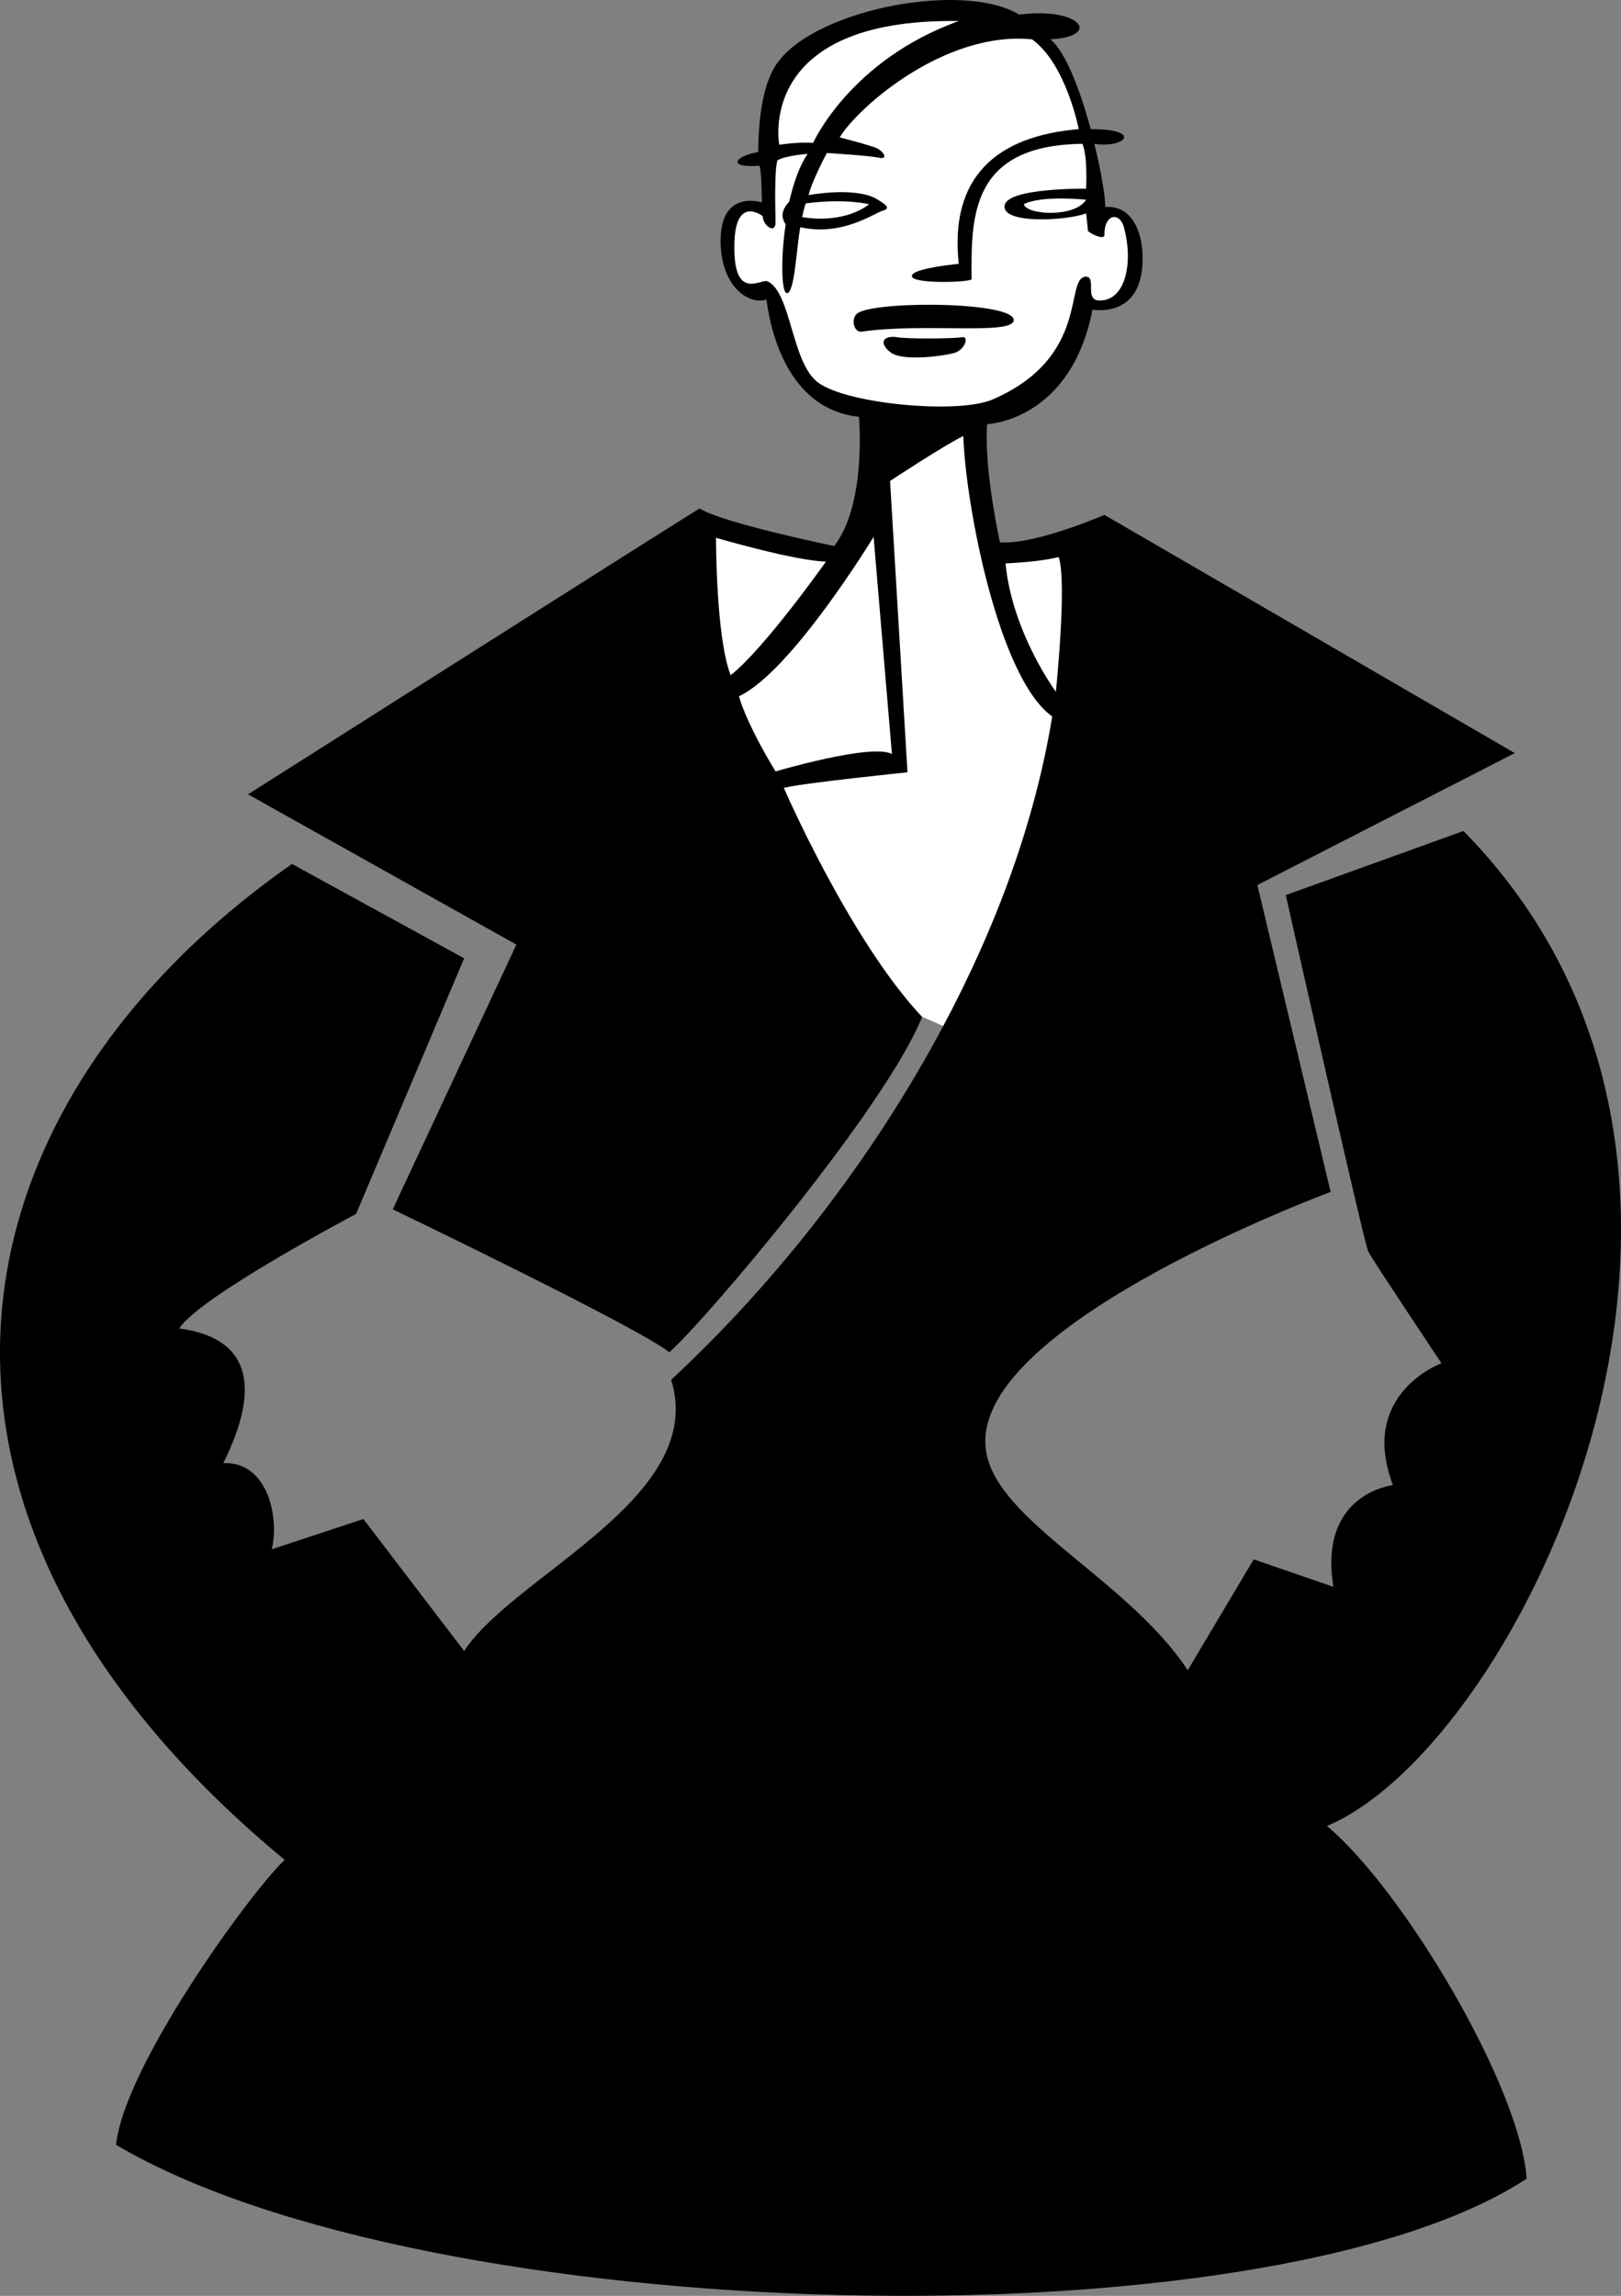
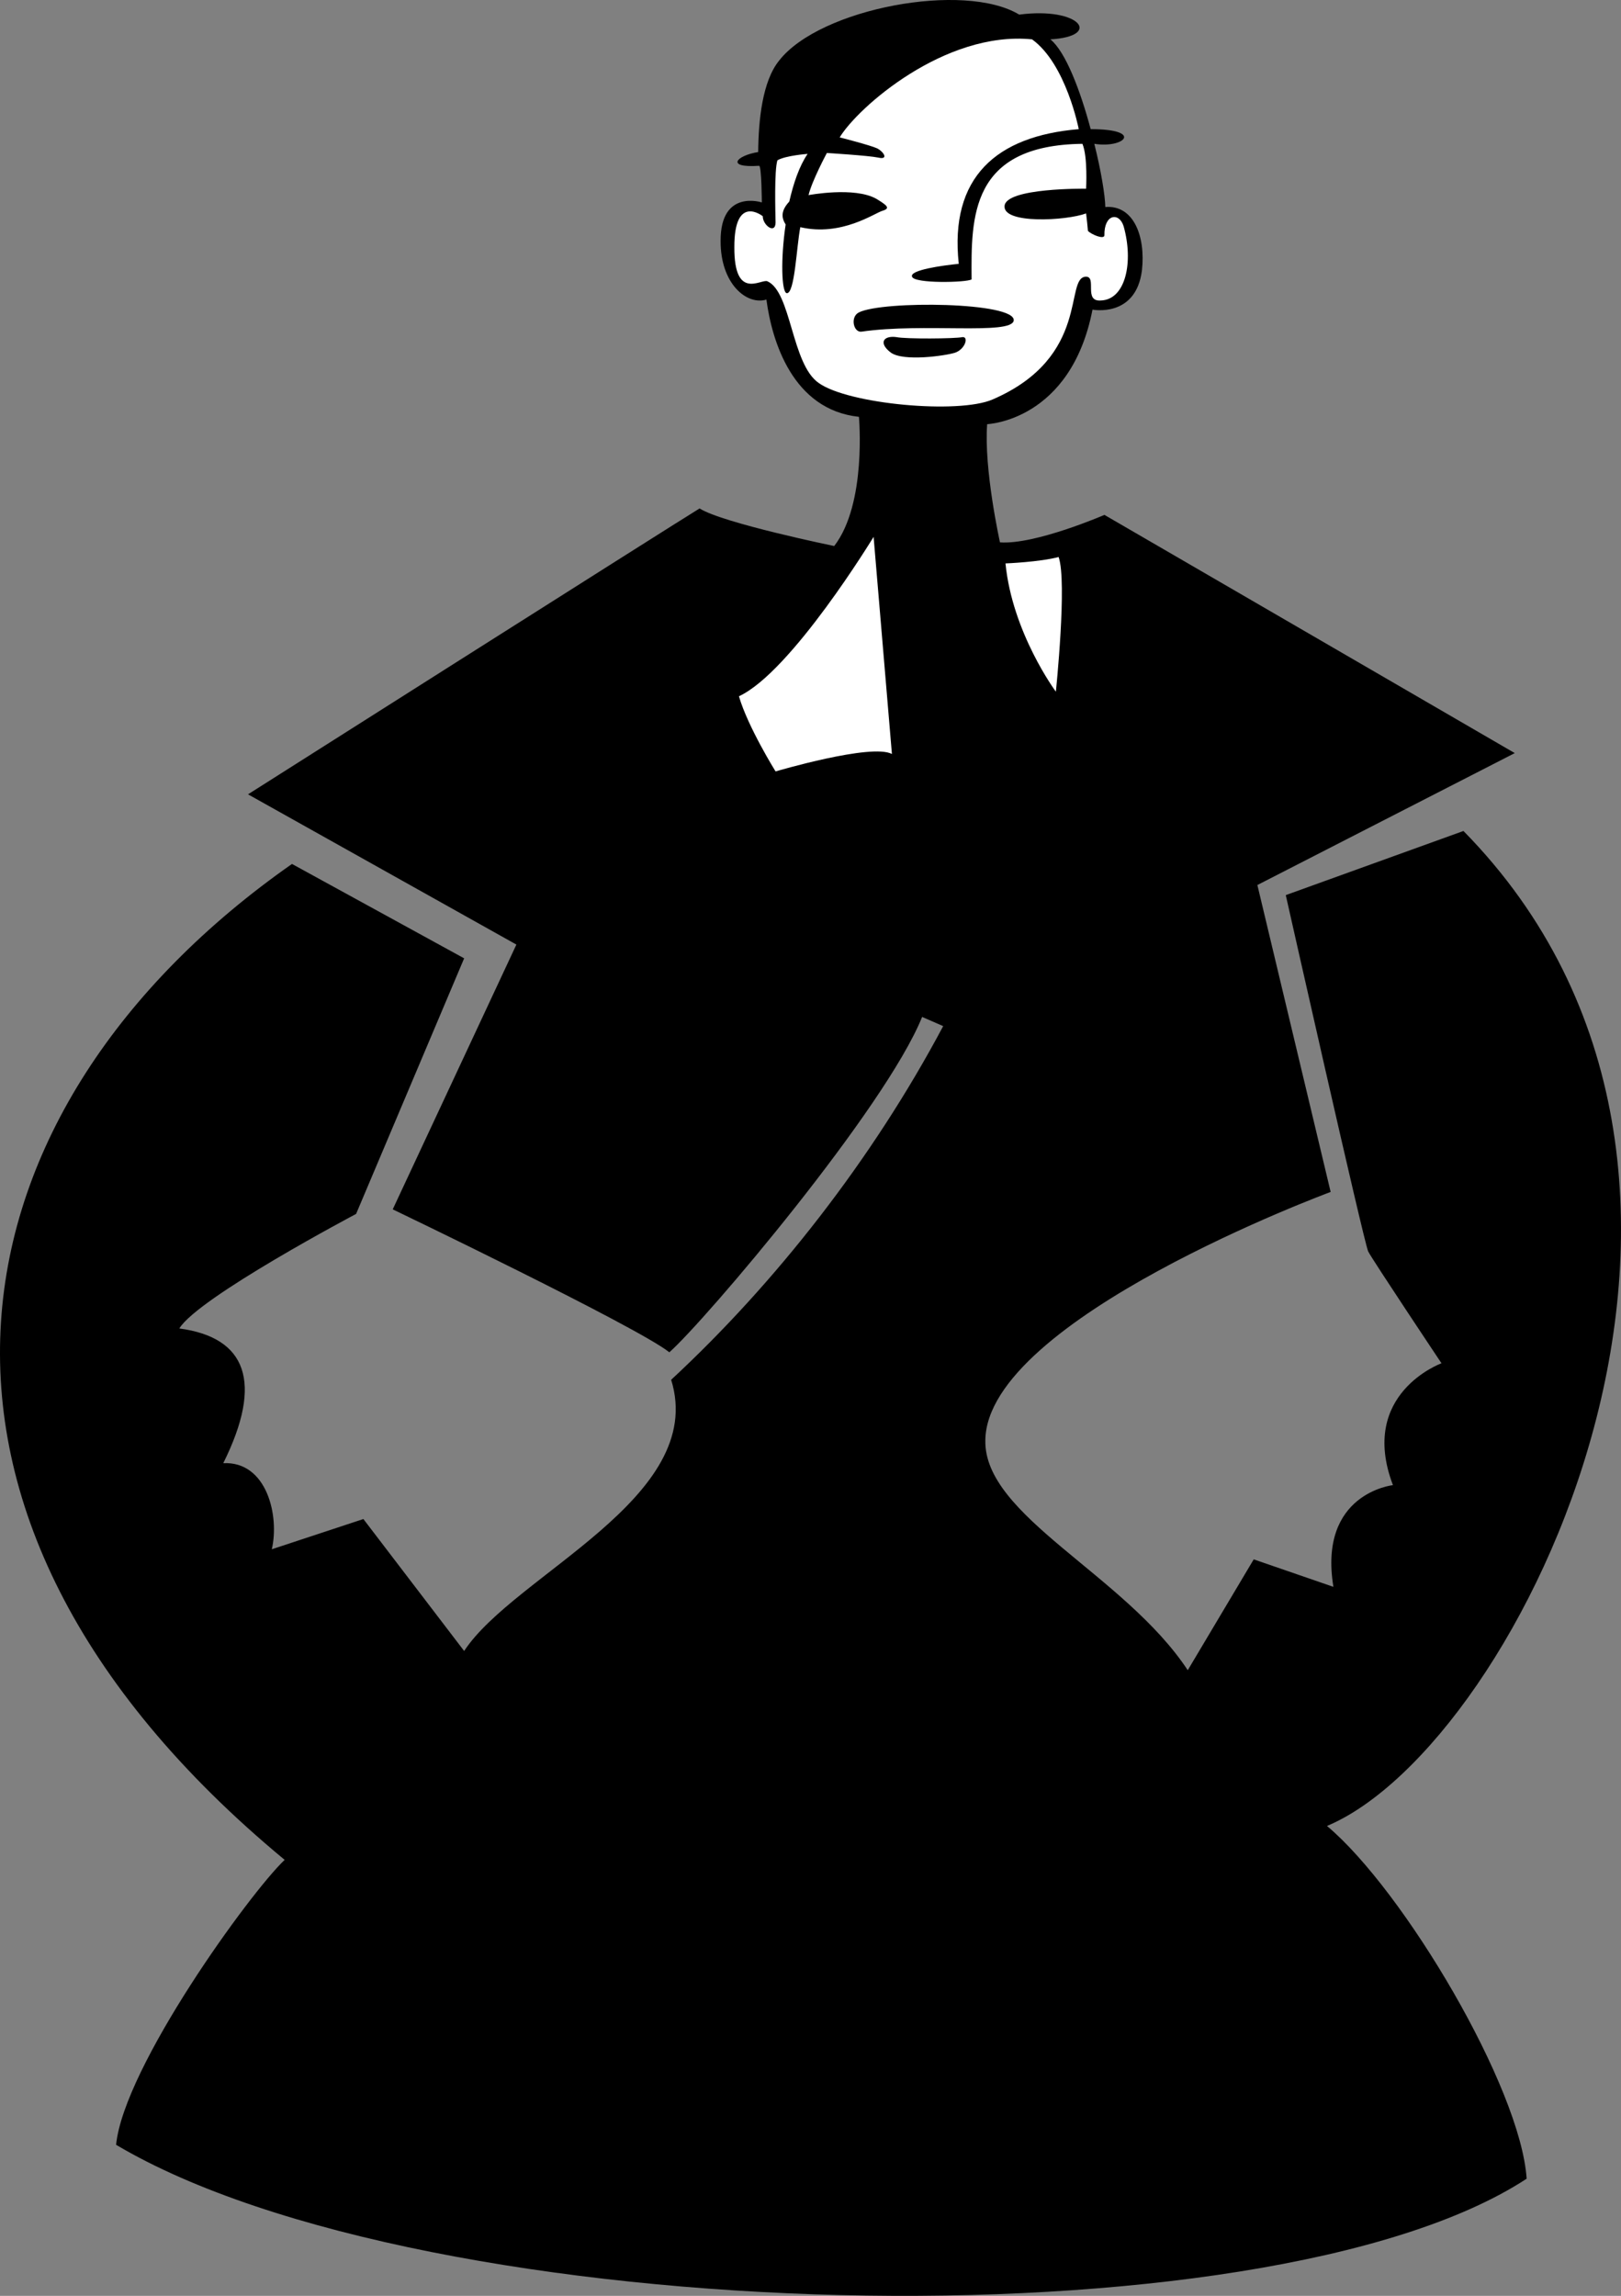
<svg xmlns="http://www.w3.org/2000/svg" width="176.976" height="250.582">
  <rect width="100%" height="100%" fill="#808080" stroke="none" />
-   <path d="M102.975 111.995c-7.778 14.621-18.352 28.078-29.7 38.602 4 12.875-17.125 21.25-22.601 29.601l-11-14.402-10 3.3c.851-3.624-.524-9.624-5.297-9.398 4.398-8.851 2.523-13.726-4.8-14.703 2.073-3.398 19.3-12.5 19.3-12.5l11.797-27.898-18.797-10.301c-37.727 26.426-46.727 70.676-.8 108.7-3.802 3.6-17.552 22.6-18.403 31.1 33.976 20.126 125.476 22.376 154 3.7-.649-9.95-13.399-31.45-21.797-38.5 21.023-8.824 51.773-71.074 14.898-108.598l-19.398 7s8.523 37.899 9 38.899c.523 1 8 12.199 8 12.199s-9.102 3.3-5.3 13.3c0 0-8.177.876-6.5 11.102l-8.7-3-7.203 12.098c-6.899-10.45-22.274-16.824-22.098-25.098.149-13.23 37.7-27.101 37.7-27.101l-8-33.5 28.101-14.399-44.8-26s-7.552 3.274-11.403 3c0 0-1.774-7.976-1.399-12.902 0 0 9.125-.324 11.5-12.5 0 0 4.75.926 5.399-4.3.41-3.677-.899-7.15-4-6.9-.023-1.265-.461-3.949-1.2-6.898 3.301.524 5.426-1.601-.398-1.601-1.12-4.188-2.738-8.465-4.402-9.801 5.726-.324 3.226-3.574-3.399-2.7-6-3.624-21.722-.702-26.199 5-1.851 2.266-2.265 6.52-2.3 10-2.376.376-3.626 1.75.101 1.5.273 0 .297 4 .297 4s-4.524-1.5-4.5 4.2c-.024 4.68 2.851 7.05 5 6.402.601 4.524 2.851 12.024 10.101 12.797 0 0 .875 9.477-2.699 14.102 0 0-12.176-2.5-14.699-4.102-3.227 1.977-49.3 31.203-49.3 31.203l29.3 16.399-13.5 28.898s26.773 12.852 30.2 15.602c3.948-3.5 23.573-26.625 27.597-36.602l2.3 1" />
-   <path fill="#fff" d="M100.674 110.995c-7.899-8.398-15.098-25-15.098-25 1.95-.523 13.5-1.7 13.5-1.7l-1.902-31.8s6.101-4.023 8-4.898c.226 7.375 3.82 26.41 9.703 30.601-1.863 11.446-6.11 22.95-11.902 33.797l-2.301-1m-22.5-52.297s-.024 10.899 1.601 15c3.75-2.976 10.399-12.402 10.399-12.402-3.399-.074-12-2.598-12-2.598" />
+   <path d="M102.975 111.995c-7.778 14.621-18.352 28.078-29.7 38.602 4 12.875-17.125 21.25-22.601 29.601l-11-14.402-10 3.3c.851-3.624-.524-9.624-5.297-9.398 4.398-8.851 2.523-13.726-4.8-14.703 2.073-3.398 19.3-12.5 19.3-12.5l11.797-27.898-18.797-10.301c-37.727 26.426-46.727 70.676-.8 108.7-3.802 3.6-17.552 22.6-18.403 31.1 33.976 20.126 125.476 22.376 154 3.7-.649-9.95-13.399-31.45-21.797-38.5 21.023-8.824 51.773-71.074 14.898-108.598l-19.398 7s8.523 37.899 9 38.899c.523 1 8 12.199 8 12.199s-9.102 3.3-5.3 13.3c0 0-8.177.876-6.5 11.102l-8.7-3-7.203 12.098c-6.899-10.45-22.274-16.824-22.098-25.098.149-13.23 37.7-27.101 37.7-27.101l-8-33.5 28.101-14.399-44.8-26s-7.552 3.274-11.403 3c0 0-1.774-7.976-1.399-12.902 0 0 9.125-.324 11.5-12.5 0 0 4.75.926 5.399-4.3.41-3.677-.899-7.15-4-6.9-.023-1.265-.461-3.949-1.2-6.898 3.301.524 5.426-1.601-.398-1.601-1.12-4.188-2.738-8.465-4.402-9.801 5.726-.324 3.226-3.574-3.399-2.7-6-3.624-21.722-.702-26.199 5-1.851 2.266-2.265 6.52-2.3 10-2.376.376-3.626 1.75.101 1.5.273 0 .297 4 .297 4s-4.524-1.5-4.5 4.2c-.024 4.68 2.851 7.05 5 6.402.601 4.524 2.851 12.024 10.101 12.797 0 0 .875 9.477-2.699 14.102 0 0-12.176-2.5-14.699-4.102-3.227 1.977-49.3 31.203-49.3 31.203l29.3 16.399-13.5 28.898s26.773 12.852 30.2 15.602c3.948-3.5 23.573-26.625 27.597-36.602" />
  <path fill="#fff" d="m95.377 58.597 2 23.699c-2.227-1.2-12.703 1.902-12.703 1.902s-3.024-4.851-4-8.203c5.726-2.648 14.703-17.398 14.703-17.398m14.398 2.898s3.75-.148 5.801-.7c.95 2.677-.3 14.7-.3 14.7s-4.75-6.398-5.5-14M83.775 30.698c-.687-.273-3.625 2.149-3.601-3.703-.024-5.898 3.101-3.398 3.101-3.398 0 1 1.375 2 1.399.699-.024-1.2-.149-5.7.203-6.8.898-.524 3.297-.7 3.297-.7-.902 1.312-1.547 3.207-2 5.2-.899.976-.899 1.726-.399 2.5-.566 3.835-.437 7.355.102 7.5.898.163 1.086-5.15 1.5-7.2 4.523 1.05 8.148-1.574 9-1.8.898-.274.402-.622-.703-1.298-2.399-1.351-7.399-.402-7.399-.402.375-1.574 2-4.598 2-4.598s4.5.274 5.602.5c1.148.274.648-.601-.102-1-.75-.351-4.101-1.203-4.101-1.203 1.976-3.273 11.476-11.648 21-10.7 3.726 2.677 5.101 9.802 5.101 9.802-9 .75-14.125 5.25-13.101 14.699-1.774.176-5.399.676-5.098 1.402.2.774 5.95.649 6.5.297-.05-6.773-.176-14.648 12.098-14.797.601 1.399.402 4.899.402 4.899s-8.8-.125-8.902 1.898c-.149 1.977 6.726 1.602 8.902.8.074.614.168 1.458.2 1.903.374.399 1.75.973 1.8.5-.05-2.351 1.61-2.578 2.098-1 1.101 3.899.226 8.024-2.5 8.098-1.895.137-.399-2.574-1.598-2.598-2.426.024.578 8.739-10.199 13.399-3.727 1.625-15.773.52-19-1.801-2.977-2.074-2.977-9.95-5.602-11.098" />
-   <path fill="#fff" d="M87.576 23.698s.262-1.258.399-1.5c4.425-.57 6.902.098 6.902.098s-2.445 2.176-7.3 1.402m30.999-1.902s-4.957-.512-6.8.5c.312 1.176 5.593 1.488 6.8-.5" />
  <path d="M93.775 34.097c2.61-1.305 17.184-1.137 16.899.898-.274 1.602-9.899.227-16.598 1.203-.879.145-1.3-1.601-.3-2.101m4.101 2.699c1.016.215 6.398.176 7.2 0 .698-.074.323 1.3-.802 1.7-1.125.35-5.625.976-7 0-1.375-1.024-.875-1.9.602-1.7" />
-   <path fill="#fff" d="M85.076 15.796S82.4 1.972 104.674 2.296c-11.899 4.3-15.899 13.3-15.899 13.3-1.625-.124-3.699.2-3.699.2" />
</svg>